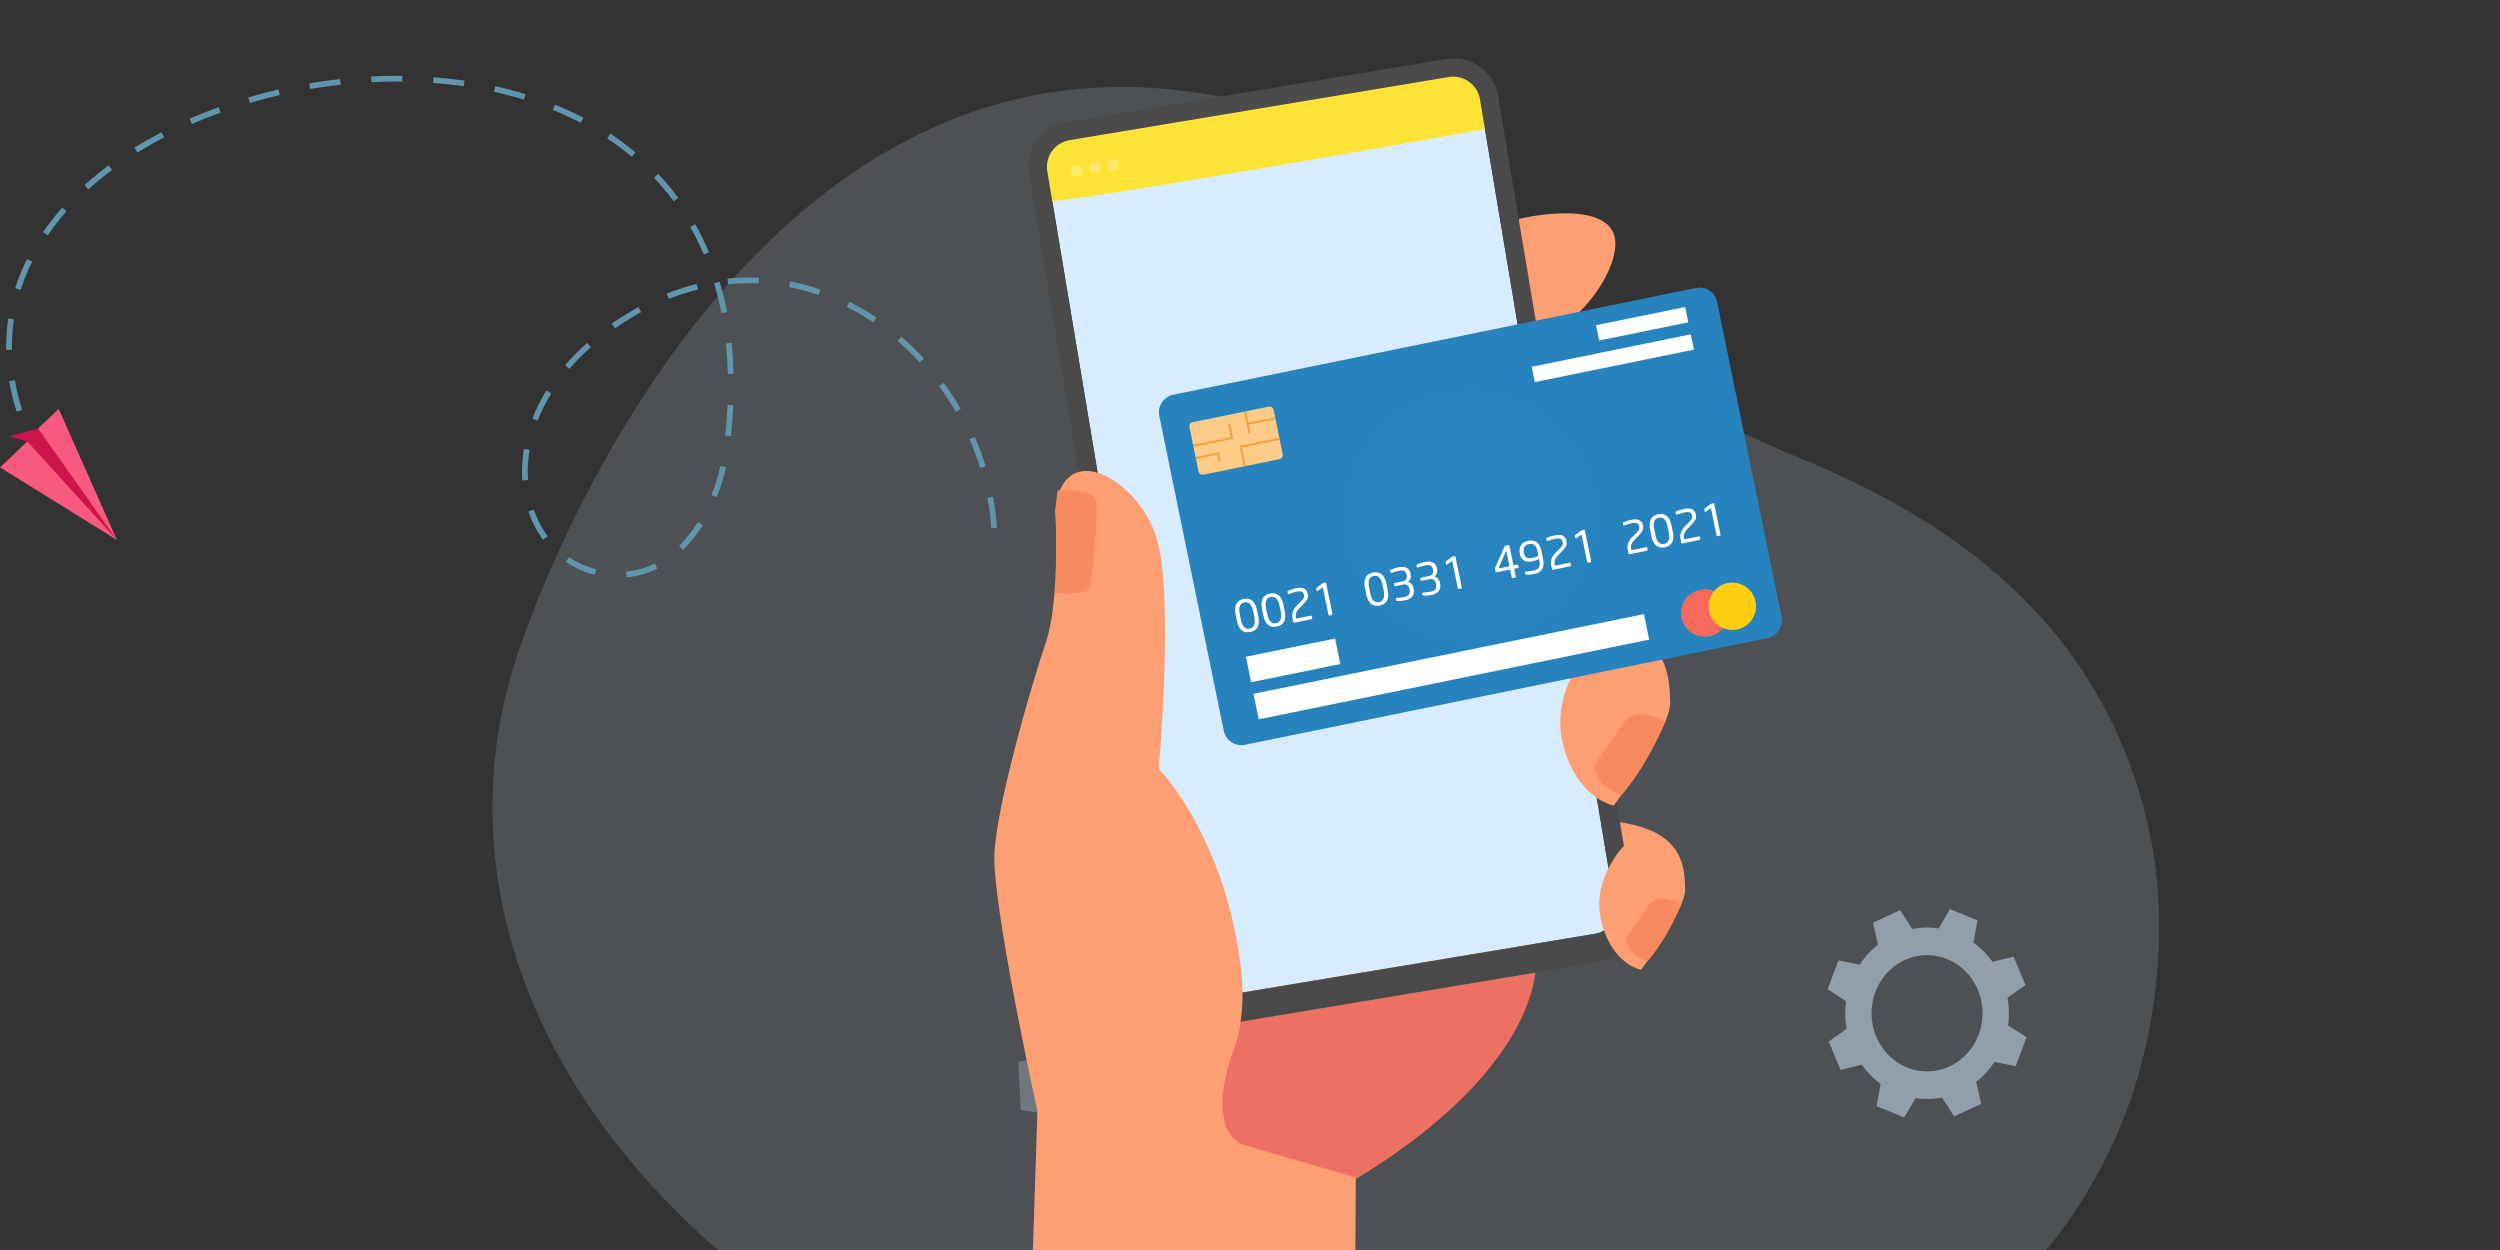
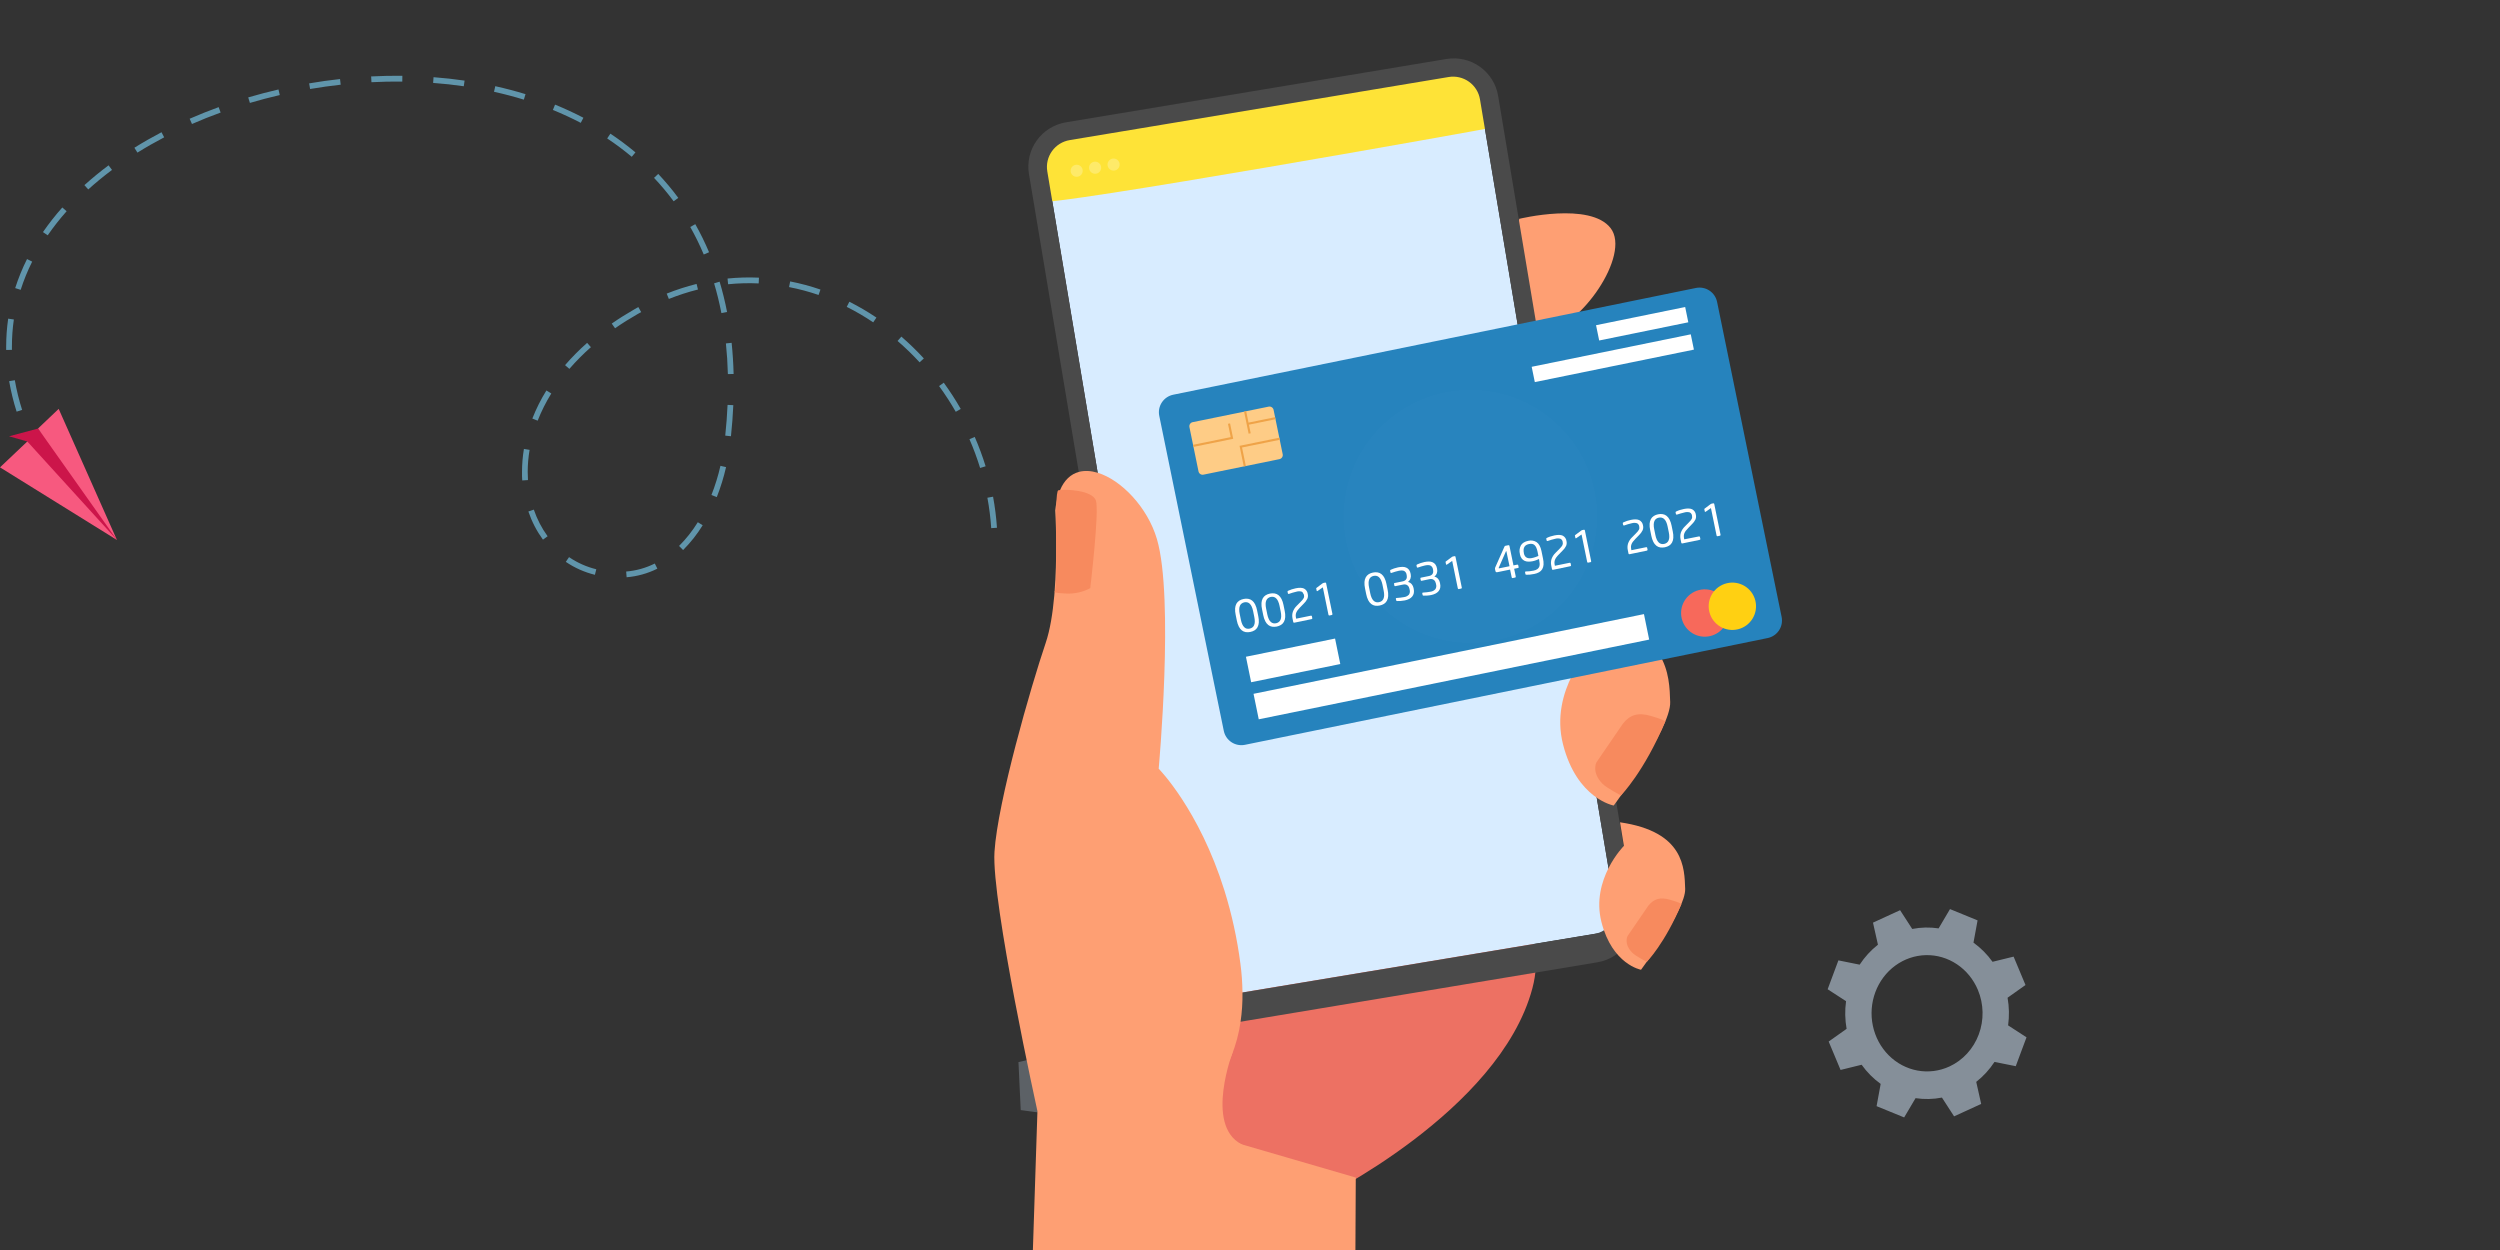
<svg xmlns="http://www.w3.org/2000/svg" width="264" height="132" viewBox="0 0 264 132" fill="none">
  <rect x="0" y="0" width="264" height="132" fill="#333333" stroke="none" />
  <g clip-path="url(#clip0_701_2)">
    <g opacity="0.4">
-       <path opacity="0.4" d="M223.474 119.969C220.091 127.603 215.397 133.652 209.788 138.399C203.309 143.879 195.602 147.621 187.267 150.054C160.154 157.973 126.403 152.045 106.667 147.128C102.664 146.13 99.239 145.175 96.562 144.384C92.04 143.057 87.764 141.006 83.899 138.313L83.839 138.271C57.386 119.755 46.155 93.288 54.95 68.219C55.087 67.828 81.017 -11.786 142.503 14.508C169.495 26.051 159.567 35.859 189.487 48.127C203.476 53.863 221.985 64.094 227.063 88.228C228.874 96.841 228.263 109.166 223.474 119.969Z" fill="#D8ECFF" />
-     </g>
+       </g>
    <g opacity="0.3">
      <path opacity="0.3" d="M153.207 69.093C154.544 69.995 156.019 70.674 157.575 71.101L158.138 74.995L160.83 75.099L163.523 75.203L164.387 71.365C165.971 71.059 167.495 70.497 168.897 69.701L172.054 72.053L174.032 70.226L176.011 68.401L173.902 65.077C174.806 63.743 175.486 62.27 175.914 60.717L179.815 60.155L179.919 57.468L180.025 54.78L176.179 53.918C175.871 52.338 175.308 50.819 174.51 49.42L176.871 46.269L175.04 44.294L173.21 42.32L169.882 44.422C168.546 43.52 167.07 42.842 165.514 42.414L164.952 38.52L162.259 38.416L159.567 38.311L158.702 42.15C157.118 42.456 155.595 43.018 154.192 43.814L151.035 41.457L149.056 43.284L147.08 45.112L149.184 48.436C148.28 49.77 147.6 51.243 147.172 52.796L143.271 53.357L143.167 56.045L143.062 58.733L146.908 59.595C147.214 61.176 147.777 62.697 148.574 64.097L146.213 67.248L148.044 69.222L149.874 71.197L153.207 69.093ZM154.678 49.35C156.146 47.995 157.983 47.104 159.958 46.791C161.933 46.478 163.956 46.757 165.772 47.592C167.588 48.427 169.116 49.78 170.161 51.482C171.207 53.183 171.723 55.155 171.646 57.15C171.568 59.144 170.9 61.071 169.726 62.686C168.551 64.301 166.923 65.532 165.048 66.224C163.172 66.916 161.134 67.037 159.189 66.573C157.245 66.108 155.482 65.079 154.123 63.614C153.221 62.641 152.52 61.5 152.06 60.257C151.599 59.013 151.389 57.692 151.44 56.367C151.492 55.042 151.804 53.741 152.36 52.537C152.915 51.333 153.703 50.25 154.678 49.35Z" fill="#D8ECFF" />
    </g>
    <g opacity="0.5">
      <path opacity="0.5" d="M131.82 101.624C130.493 100.885 129.054 100.367 127.559 100.09L126.718 96.478L124.18 96.598L121.642 96.716L121.138 100.391C119.674 100.806 118.289 101.456 117.036 102.317L113.88 100.358L112.17 102.233L110.459 104.108L112.708 107.061C111.966 108.387 111.446 109.825 111.169 111.318L107.551 112.158L107.67 114.691L107.789 117.224L111.471 117.728C111.886 119.186 112.537 120.567 113.398 121.816L111.436 124.966L113.315 126.673L115.191 128.384L118.149 126.139C119.477 126.878 120.918 127.397 122.413 127.674L123.255 131.285L125.792 131.167L128.33 131.048L128.835 127.373C130.298 126.958 131.684 126.308 132.937 125.447L136.092 127.406L137.803 125.531L139.513 123.656L137.264 120.704C138.005 119.377 138.524 117.939 138.801 116.446L142.419 115.606L142.301 113.073L142.182 110.54L138.5 110.036C138.085 108.576 137.433 107.193 136.571 105.942L138.534 102.792L136.655 101.085L134.776 99.378L131.82 101.624ZM132.033 120.287C130.764 121.679 129.11 122.663 127.28 123.117C125.45 123.57 123.527 123.471 121.753 122.833C119.98 122.195 118.435 121.047 117.316 119.533C116.196 118.019 115.551 116.207 115.463 114.328C115.375 112.448 115.847 110.584 116.821 108.972C117.794 107.361 119.224 106.073 120.93 105.272C122.636 104.472 124.542 104.194 126.406 104.475C128.27 104.756 130.009 105.582 131.403 106.849C133.271 108.548 134.387 110.918 134.505 113.438C134.624 115.958 133.734 118.421 132.033 120.287Z" fill="#D8ECFF" />
    </g>
    <path opacity="0.5" d="M210.411 101.566C209.85 100.782 209.17 100.098 208.399 99.543L208.832 97.193L207.376 96.595L205.92 96L204.718 98.038C203.792 97.898 202.851 97.919 201.931 98.098L200.649 96.116L199.218 96.773L197.788 97.431L198.311 99.761C197.562 100.348 196.91 101.06 196.381 101.868L194.136 101.416L193.568 102.94L193 104.465L194.943 105.725C194.81 106.695 194.83 107.681 195.001 108.645L193.108 109.987L193.736 111.486L194.363 112.986L196.588 112.437C197.149 113.221 197.828 113.904 198.599 114.46L198.168 116.81L199.623 117.405L201.079 118L202.282 115.965C203.207 116.104 204.149 116.084 205.069 115.905L206.351 117.886L207.781 117.232L209.212 116.574L208.689 114.245C209.438 113.657 210.09 112.945 210.619 112.138L212.864 112.589L213.431 111.065L214 109.541L212.056 108.281C212.189 107.31 212.17 106.324 211.999 105.36L213.892 104.018L213.264 102.519L212.637 101.02L210.411 101.566ZM205.853 112.625C204.791 113.113 203.615 113.26 202.474 113.048C201.332 112.835 200.276 112.273 199.44 111.432C198.603 110.591 198.023 109.509 197.774 108.323C197.524 107.137 197.616 105.9 198.037 104.769C198.459 103.637 199.191 102.662 200.142 101.967C201.093 101.271 202.219 100.887 203.378 100.862C204.537 100.837 205.677 101.173 206.654 101.827C207.632 102.481 208.402 103.423 208.867 104.536C209.491 106.027 209.524 107.717 208.959 109.234C208.394 110.751 207.277 111.971 205.853 112.625Z" fill="#D8ECFF" />
    <path d="M160.427 23.11C160.427 23.11 167.916 21.281 170.083 24.092C172.25 26.902 166.911 34.653 162.86 35.255C158.808 35.857 160.427 23.11 160.427 23.11Z" fill="#FE9F73" />
    <path d="M139.271 126.658C139.271 126.658 158.329 117.422 161.817 104.377C165.305 91.332 142.885 89.664 143.196 89.665C143.506 89.666 120.418 95.772 118.837 99.492C117.256 103.212 110.328 118.732 113.132 118.746C115.937 118.76 139.271 126.658 139.271 126.658Z" fill="#ED7163" />
    <path d="M156.121 9.505C156.116 9.477 156.11 9.449 156.102 9.422C155.998 8.968 155.731 8.568 155.352 8.298C154.973 8.028 154.507 7.906 154.044 7.955L153.959 7.965H153.931L112.009 14.953H111.981L111.898 14.972C111.444 15.076 111.043 15.342 110.772 15.72C110.501 16.099 110.379 16.563 110.428 17.026C110.428 17.055 110.434 17.082 110.438 17.111C110.438 17.12 110.438 17.13 110.438 17.139L124.982 104.157C125.018 104.372 125.096 104.578 125.212 104.763C125.327 104.948 125.478 105.109 125.656 105.235C125.834 105.362 126.035 105.453 126.248 105.502C126.461 105.551 126.681 105.558 126.897 105.522L169.304 98.46C169.738 98.387 170.125 98.146 170.381 97.79C170.637 97.433 170.741 96.99 170.671 96.556L156.127 9.535C156.126 9.526 156.122 9.517 156.121 9.505Z" fill="#D8ECFF" />
    <path d="M109.621 16.727L112.658 13.812L153.533 7.111L157.642 9.661C157.642 9.661 157.904 13.358 157.689 13.452C157.473 13.545 110.145 21.991 110.025 21.262C109.905 20.534 109.621 16.727 109.621 16.727Z" fill="#FEE337" />
    <g opacity="0.5">
      <path opacity="0.5" d="M114.325 17.93C114.345 18.055 114.329 18.182 114.276 18.297C114.224 18.412 114.139 18.508 114.032 18.575C113.925 18.642 113.8 18.675 113.674 18.671C113.548 18.667 113.426 18.625 113.323 18.552C113.221 18.479 113.142 18.377 113.097 18.259C113.053 18.141 113.044 18.013 113.073 17.89C113.101 17.767 113.165 17.656 113.257 17.569C113.349 17.483 113.465 17.426 113.589 17.405C113.672 17.391 113.757 17.394 113.839 17.413C113.921 17.431 113.998 17.466 114.066 17.515C114.135 17.564 114.193 17.626 114.237 17.697C114.281 17.768 114.311 17.848 114.325 17.93Z" fill="white" />
      <path opacity="0.5" d="M116.276 17.605C116.297 17.727 116.281 17.851 116.233 17.964C116.184 18.077 116.103 18.173 116.001 18.241C115.925 18.292 115.839 18.325 115.749 18.34C115.582 18.367 115.41 18.327 115.273 18.229C115.135 18.131 115.041 17.982 115.013 17.816C114.985 17.649 115.025 17.477 115.123 17.339C115.222 17.202 115.371 17.108 115.539 17.081C115.706 17.053 115.878 17.092 116.016 17.191C116.154 17.289 116.247 17.438 116.275 17.605H116.276Z" fill="white" />
      <path opacity="0.5" d="M118.227 17.28C118.247 17.401 118.231 17.524 118.182 17.635C118.134 17.747 118.054 17.842 117.952 17.91C117.876 17.96 117.79 17.994 117.7 18.008C117.533 18.036 117.362 17.996 117.224 17.898C117.086 17.8 116.993 17.651 116.964 17.484C116.936 17.317 116.976 17.146 117.074 17.008C117.173 16.87 117.322 16.777 117.49 16.749C117.657 16.721 117.829 16.761 117.967 16.859C118.105 16.958 118.198 17.107 118.226 17.274L118.227 17.28Z" fill="white" />
    </g>
    <path d="M170.521 95.653C170.633 96.326 170.473 97.016 170.075 97.572C169.678 98.127 169.076 98.502 168.401 98.615L127.797 105.375C127.463 105.431 127.121 105.42 126.791 105.344C126.461 105.268 126.149 105.128 125.873 104.931C125.597 104.735 125.363 104.486 125.184 104.199C125.005 103.913 124.884 103.593 124.828 103.26L110.594 18.098C110.469 17.347 110.648 16.578 111.091 15.959C111.535 15.339 112.206 14.921 112.958 14.796L152.975 8.133C153.347 8.071 153.729 8.082 154.097 8.167C154.465 8.252 154.813 8.409 155.12 8.628C155.428 8.847 155.689 9.124 155.889 9.444C156.089 9.764 156.224 10.12 156.286 10.492L170.521 95.653ZM152.744 6.229L112.559 12.919C111.944 13.021 111.356 13.243 110.827 13.573C110.298 13.902 109.839 14.333 109.477 14.839C109.115 15.345 108.856 15.918 108.715 16.524C108.575 17.131 108.555 17.759 108.658 18.372L123.039 104.416C123.141 105.03 123.364 105.618 123.694 106.145C124.024 106.673 124.455 107.131 124.962 107.493C125.47 107.854 126.043 108.113 126.651 108.253C127.258 108.393 127.887 108.413 128.502 108.31L168.685 101.618C169.301 101.516 169.891 101.294 170.42 100.965C170.95 100.635 171.409 100.204 171.772 99.697C172.135 99.19 172.394 98.617 172.534 98.01C172.675 97.403 172.694 96.774 172.59 96.159L158.202 10.122C157.995 8.884 157.304 7.778 156.28 7.048C155.257 6.318 153.985 6.024 152.744 6.229Z" fill="#4A4A4A" />
    <path d="M143.169 124.345V124.496L143.114 135.542L143.019 154.313C137.015 152.816 131.877 151.382 127.861 150.197C121.078 148.206 114.664 145.13 108.868 141.09L108.777 141.027L109.553 117.343C109.553 117.343 104.679 95.234 105.017 89.949C105.355 84.664 108.844 72.551 110.424 67.894C110.889 66.524 111.167 64.75 111.329 62.929C111.34 62.793 111.351 62.657 111.361 62.519C111.5 60.771 111.536 59.003 111.529 57.528C111.529 57.481 111.529 57.436 111.529 57.388C111.529 57.262 111.529 57.136 111.529 57.01C111.529 56.977 111.529 56.945 111.529 56.912C111.508 55.131 111.432 53.909 111.432 53.909C111.462 53.606 111.505 53.323 111.558 53.056C111.608 52.793 111.672 52.534 111.75 52.279C111.804 52.104 111.867 51.932 111.938 51.763C112.394 50.675 113.093 50.065 113.919 49.838C114.529 49.669 115.211 49.712 115.914 49.923C118.405 50.678 121.183 53.576 122.169 56.917C124.007 63.147 122.358 81.177 122.358 81.177C122.358 81.177 126.62 85.473 129.3 94.038C130.082 96.555 130.646 99.135 130.985 101.748C131.122 102.768 131.195 103.795 131.206 104.824C131.219 105.855 131.152 106.885 131.004 107.904C130.83 109.127 130.51 110.324 130.052 111.471C127.816 117.014 123.11 118.504 123.11 118.504L123.421 118.596L131.091 120.834L142.774 124.235L143.176 124.352L143.169 124.345Z" fill="#FE9F73" />
    <path d="M167.565 65.135L168.087 68.321C168.087 68.321 163.585 72.856 165.058 78.613C166.531 84.37 170.407 85.064 170.407 85.064C170.407 85.064 176.465 76.957 176.372 74.142C176.278 71.328 176.25 66.388 167.565 65.135Z" fill="#FE9F73" />
    <path d="M171.175 83.998C171.175 83.998 173.605 81.538 175.863 76.17C175.484 75.939 174.79 75.738 174.348 75.606C172.978 75.2 172.107 75.48 171.365 76.441L168.576 80.517C168.576 80.517 168.039 81.557 169.217 82.759C169.665 83.221 171.175 83.998 171.175 83.998Z" fill="#F78A5E" />
    <path d="M171.076 86.836L171.484 89.325C171.484 89.325 167.966 92.868 169.113 97.368C170.261 101.868 173.293 102.407 173.293 102.407C173.293 102.407 178.029 96.071 177.954 93.872C177.88 91.672 177.866 87.816 171.076 86.836Z" fill="#FE9F73" />
    <path d="M173.902 101.575C173.902 101.575 175.801 99.654 177.562 95.46C177.269 95.279 176.724 95.121 176.375 95.018C175.304 94.701 174.622 94.921 174.043 95.671L171.863 98.856C171.863 98.856 171.444 99.668 172.368 100.608C172.717 100.966 173.902 101.575 173.902 101.575Z" fill="#F78A5E" />
    <path d="M130.226 110.944C130.226 110.944 127.188 118.783 131.077 120.816C134.966 122.849 121.712 123.934 121.713 123.551C121.715 123.168 112.556 111.814 114.863 111.251C117.17 110.687 124.384 108.039 126.007 109.773C127.63 111.506 130.226 110.944 130.226 110.944Z" fill="#FE9F73" />
    <path d="M164.498 46.274L165.018 49.46C165.018 49.46 160.516 53.995 161.989 59.753C163.462 65.51 167.338 66.204 167.338 66.204C167.338 66.204 173.396 58.096 173.304 55.282C173.211 52.467 173.182 47.528 164.498 46.274Z" fill="#FE9F73" />
    <path d="M168.107 65.137C168.107 65.137 170.538 62.678 172.795 57.311C172.416 57.078 171.722 56.878 171.28 56.746C169.91 56.34 169.038 56.62 168.297 57.581L165.502 61.66C165.502 61.66 164.967 62.701 166.145 63.903C166.597 64.361 168.107 65.137 168.107 65.137Z" fill="#F78A5E" />
    <path d="M115.726 52.852C115.347 51.772 112.578 51.627 111.765 51.772C111.24 51.865 111.789 62.042 111.363 62.505C111.363 62.505 111.286 62.631 112.625 62.681C113.496 62.716 114.362 62.518 115.131 62.109C115.131 62.109 116.108 53.933 115.726 52.852Z" fill="#F78A5E" />
    <path d="M167.416 66.421L167.289 66.391C165.539 65.977 164.151 64.422 164.092 64.356C163.959 64.2 160.887 60.541 161.5 56.283C162.11 52.045 165.665 48.599 165.822 48.45L166.088 48.726C166.051 48.761 162.471 52.233 161.88 56.337C161.292 60.422 164.351 64.069 164.383 64.105C164.393 64.117 165.68 65.557 167.253 65.986L170.712 61.113C174.331 55.899 172.662 51.819 172.645 51.778L172.998 51.627C173.017 51.671 173.459 52.722 173.436 54.45C173.416 56.036 172.982 58.518 171.027 61.334L167.416 66.421Z" fill="black" />
    <path d="M186.665 67.378L131.466 78.652C130.974 78.752 130.463 78.653 130.044 78.377C129.626 78.102 129.334 77.671 129.233 77.181L122.418 43.911C122.317 43.42 122.416 42.91 122.693 42.492C122.969 42.074 123.4 41.783 123.892 41.682L179.091 30.409C179.583 30.308 180.094 30.407 180.513 30.683C180.931 30.959 181.223 31.39 181.324 31.88L188.14 65.15C188.24 65.64 188.141 66.151 187.864 66.569C187.588 66.986 187.157 67.278 186.665 67.378Z" fill="#2683BD" />
    <g opacity="0.1">
      <path opacity="0.1" d="M164.742 63.979C169.971 58.76 169.971 50.299 164.742 45.08C159.514 39.861 151.037 39.861 145.808 45.08C140.58 50.299 140.58 58.76 145.808 63.979C151.037 69.198 159.514 69.198 164.742 63.979Z" fill="white" />
    </g>
    <path d="M132.93 65.742C132.92 65.913 132.874 66.08 132.795 66.232C132.723 66.365 132.619 66.477 132.492 66.558C132.352 66.644 132.198 66.704 132.037 66.734C131.877 66.769 131.712 66.775 131.549 66.751C131.4 66.726 131.259 66.664 131.14 66.571C131.007 66.462 130.899 66.326 130.823 66.173C130.723 65.971 130.652 65.756 130.61 65.535L130.484 64.913C130.435 64.694 130.416 64.468 130.428 64.244C130.438 64.073 130.484 63.906 130.563 63.754C130.636 63.621 130.741 63.509 130.869 63.428C131.009 63.341 131.164 63.281 131.326 63.25C131.485 63.215 131.65 63.21 131.812 63.235C131.96 63.26 132.101 63.322 132.219 63.415C132.352 63.524 132.459 63.66 132.536 63.813C132.636 64.015 132.707 64.229 132.748 64.451L132.874 65.073C132.923 65.292 132.942 65.517 132.93 65.742ZM132.329 64.536C132.297 64.37 132.246 64.207 132.176 64.052C132.126 63.938 132.055 63.835 131.966 63.748C131.893 63.677 131.803 63.628 131.704 63.605C131.604 63.583 131.5 63.583 131.4 63.605C131.299 63.627 131.203 63.67 131.12 63.731C131.039 63.792 130.976 63.873 130.937 63.965C130.889 64.081 130.864 64.204 130.862 64.328C130.859 64.498 130.876 64.667 130.913 64.832L131.039 65.453C131.07 65.62 131.121 65.783 131.191 65.938C131.241 66.052 131.313 66.155 131.403 66.242C131.475 66.313 131.565 66.363 131.664 66.386C131.765 66.405 131.868 66.404 131.968 66.382C132.069 66.361 132.163 66.319 132.247 66.26C132.329 66.2 132.392 66.12 132.431 66.026C132.478 65.911 132.504 65.788 132.506 65.664C132.508 65.494 132.491 65.325 132.455 65.16L132.329 64.536Z" fill="white" />
    <path d="M135.719 65.172C135.71 65.344 135.664 65.511 135.584 65.662C135.512 65.795 135.408 65.906 135.281 65.987C134.999 66.159 134.665 66.227 134.338 66.18C134.189 66.156 134.048 66.094 133.929 66C133.796 65.892 133.688 65.756 133.613 65.602C133.512 65.4 133.441 65.186 133.399 64.965L133.273 64.344C133.221 64.125 133.201 63.9 133.213 63.676C133.222 63.505 133.267 63.338 133.346 63.186C133.419 63.053 133.524 62.941 133.652 62.859C133.792 62.773 133.947 62.713 134.109 62.682C134.27 62.647 134.437 62.642 134.601 62.668C134.75 62.693 134.89 62.755 135.008 62.848C135.141 62.957 135.249 63.093 135.325 63.246C135.425 63.448 135.497 63.662 135.537 63.884L135.664 64.505C135.713 64.724 135.732 64.948 135.719 65.172ZM135.117 63.967C135.085 63.8 135.034 63.638 134.964 63.483C134.915 63.369 134.843 63.265 134.754 63.178C134.681 63.108 134.591 63.059 134.492 63.035C134.392 63.013 134.288 63.013 134.188 63.035C134.087 63.055 133.992 63.098 133.909 63.16C133.828 63.221 133.764 63.302 133.725 63.395C133.677 63.51 133.652 63.633 133.65 63.758C133.647 63.927 133.664 64.096 133.701 64.262L133.827 64.883C133.859 65.049 133.91 65.212 133.98 65.366C134.03 65.481 134.101 65.584 134.191 65.671C134.263 65.741 134.354 65.791 134.452 65.815C134.552 65.836 134.656 65.836 134.756 65.815C134.857 65.794 134.953 65.751 135.035 65.689C135.116 65.629 135.18 65.548 135.219 65.455C135.267 65.339 135.292 65.216 135.294 65.092C135.297 64.922 135.28 64.753 135.243 64.588L135.117 63.967Z" fill="white" />
-     <path d="M138.099 62.725C138.139 62.893 138.125 63.069 138.058 63.229C137.964 63.421 137.836 63.594 137.679 63.74L137.3 64.129C137.203 64.225 137.113 64.328 137.032 64.437C136.97 64.519 136.919 64.608 136.881 64.704C136.851 64.785 136.833 64.87 136.828 64.956C136.825 65.05 136.834 65.144 136.855 65.235L136.874 65.332L138.429 65.015C138.452 65.01 138.476 65.012 138.497 65.022C138.507 65.027 138.516 65.034 138.523 65.043C138.53 65.052 138.534 65.063 138.536 65.074L138.578 65.277C138.58 65.288 138.58 65.3 138.578 65.311C138.575 65.323 138.57 65.333 138.562 65.343C138.548 65.361 138.527 65.374 138.503 65.379L136.676 65.757C136.652 65.762 136.627 65.757 136.606 65.744C136.596 65.738 136.587 65.73 136.58 65.72C136.573 65.711 136.569 65.699 136.567 65.688L136.49 65.31C136.44 65.081 136.451 64.843 136.52 64.619C136.608 64.367 136.755 64.14 136.949 63.957L137.353 63.548C137.435 63.464 137.502 63.392 137.554 63.331C137.6 63.277 137.639 63.218 137.67 63.156C137.695 63.104 137.71 63.049 137.713 62.992C137.716 62.93 137.711 62.868 137.698 62.808C137.69 62.738 137.664 62.672 137.623 62.614C137.582 62.557 137.528 62.511 137.464 62.48C137.283 62.426 137.09 62.426 136.909 62.48C136.789 62.505 136.657 62.539 136.512 62.584C136.366 62.628 136.233 62.672 136.106 62.717H136.089C136.039 62.727 136.009 62.705 135.998 62.649L135.964 62.485C135.961 62.475 135.961 62.464 135.963 62.453C135.966 62.443 135.971 62.433 135.978 62.425C135.994 62.407 136.013 62.393 136.034 62.383C136.157 62.324 136.283 62.274 136.413 62.233C136.552 62.189 136.692 62.152 136.835 62.123C137.209 62.046 137.499 62.056 137.705 62.151C137.813 62.208 137.905 62.289 137.974 62.389C138.042 62.489 138.085 62.604 138.099 62.725Z" fill="white" />
+     <path d="M138.099 62.725C138.139 62.893 138.125 63.069 138.058 63.229C137.964 63.421 137.836 63.594 137.679 63.74L137.3 64.129C137.203 64.225 137.113 64.328 137.032 64.437C136.97 64.519 136.919 64.608 136.881 64.704C136.851 64.785 136.833 64.87 136.828 64.956C136.825 65.05 136.834 65.144 136.855 65.235L136.874 65.332L138.429 65.015C138.452 65.01 138.476 65.012 138.497 65.022C138.507 65.027 138.516 65.034 138.523 65.043C138.53 65.052 138.534 65.063 138.536 65.074L138.578 65.277C138.58 65.288 138.58 65.3 138.578 65.311C138.575 65.323 138.57 65.333 138.562 65.343C138.548 65.361 138.527 65.374 138.503 65.379L136.676 65.757C136.652 65.762 136.627 65.757 136.606 65.744C136.596 65.738 136.587 65.73 136.58 65.72C136.573 65.711 136.569 65.699 136.567 65.688L136.49 65.31C136.44 65.081 136.451 64.843 136.52 64.619C136.608 64.367 136.755 64.14 136.949 63.957L137.353 63.548C137.435 63.464 137.502 63.392 137.554 63.331C137.6 63.277 137.639 63.218 137.67 63.156C137.695 63.104 137.71 63.049 137.713 62.992C137.716 62.93 137.711 62.868 137.698 62.808C137.582 62.557 137.528 62.511 137.464 62.48C137.283 62.426 137.09 62.426 136.909 62.48C136.789 62.505 136.657 62.539 136.512 62.584C136.366 62.628 136.233 62.672 136.106 62.717H136.089C136.039 62.727 136.009 62.705 135.998 62.649L135.964 62.485C135.961 62.475 135.961 62.464 135.963 62.453C135.966 62.443 135.971 62.433 135.978 62.425C135.994 62.407 136.013 62.393 136.034 62.383C136.157 62.324 136.283 62.274 136.413 62.233C136.552 62.189 136.692 62.152 136.835 62.123C137.209 62.046 137.499 62.056 137.705 62.151C137.813 62.208 137.905 62.289 137.974 62.389C138.042 62.489 138.085 62.604 138.099 62.725Z" fill="white" />
    <path d="M140.694 64.904C140.689 64.914 140.681 64.923 140.671 64.93C140.662 64.937 140.651 64.942 140.64 64.944L140.387 64.996C140.376 64.999 140.364 64.999 140.353 64.996C140.341 64.993 140.331 64.988 140.322 64.981C140.302 64.966 140.289 64.945 140.285 64.92L139.692 62.023L139.149 62.401C139.133 62.414 139.113 62.423 139.092 62.427C139.065 62.427 139.048 62.419 139.041 62.386L138.993 62.15C138.988 62.138 138.988 62.125 138.993 62.114C139.002 62.102 139.012 62.091 139.023 62.081L139.654 61.607C139.68 61.585 139.712 61.569 139.745 61.561L139.934 61.522C139.946 61.519 139.958 61.519 139.969 61.521C139.981 61.523 139.991 61.528 140.001 61.534C140.011 61.541 140.019 61.549 140.026 61.559C140.032 61.569 140.037 61.579 140.039 61.591L140.703 64.831C140.709 64.856 140.706 64.882 140.694 64.904Z" fill="white" />
    <path d="M146.591 62.951C146.582 63.123 146.535 63.29 146.456 63.441C146.384 63.574 146.28 63.687 146.153 63.768C145.87 63.937 145.537 64.005 145.21 63.961C145.061 63.936 144.92 63.874 144.801 63.78C144.668 63.672 144.56 63.536 144.483 63.382C144.384 63.18 144.313 62.966 144.271 62.745L144.145 62.124C144.096 61.904 144.077 61.678 144.089 61.453C144.099 61.282 144.145 61.115 144.224 60.964C144.297 60.831 144.402 60.719 144.53 60.637C144.67 60.551 144.824 60.491 144.986 60.461C145.145 60.425 145.311 60.419 145.473 60.444C145.622 60.47 145.762 60.532 145.88 60.626C146.013 60.734 146.121 60.87 146.197 61.024C146.297 61.225 146.369 61.44 146.409 61.661L146.535 62.282C146.585 62.502 146.603 62.727 146.591 62.951ZM145.989 61.747C145.957 61.58 145.906 61.417 145.836 61.262C145.786 61.148 145.714 61.045 145.625 60.957C145.553 60.887 145.462 60.838 145.364 60.815C145.264 60.792 145.16 60.792 145.06 60.815C144.959 60.834 144.864 60.874 144.78 60.933C144.699 60.994 144.636 61.075 144.596 61.167C144.549 61.283 144.524 61.406 144.522 61.53C144.519 61.7 144.536 61.869 144.573 62.034L144.699 62.655C144.73 62.822 144.781 62.985 144.85 63.14C144.901 63.254 144.973 63.357 145.061 63.445C145.134 63.515 145.225 63.564 145.324 63.588C145.424 63.61 145.528 63.61 145.628 63.588C145.728 63.569 145.823 63.528 145.907 63.469C145.988 63.409 146.052 63.328 146.091 63.235C146.138 63.12 146.164 62.997 146.166 62.872C146.168 62.703 146.151 62.533 146.114 62.368L145.989 61.747Z" fill="white" />
    <path d="M149.297 62.645C149.269 62.776 149.209 62.898 149.123 63.001C149.033 63.106 148.922 63.192 148.797 63.252C148.654 63.323 148.502 63.375 148.345 63.405C148.206 63.434 148.065 63.453 147.922 63.462C147.787 63.47 147.662 63.473 147.544 63.47C147.52 63.47 147.496 63.464 147.474 63.453C147.465 63.447 147.456 63.44 147.45 63.431C147.444 63.421 147.439 63.411 147.438 63.4L147.405 63.241C147.401 63.231 147.4 63.22 147.402 63.209C147.403 63.198 147.407 63.188 147.413 63.178C147.419 63.169 147.428 63.162 147.437 63.156C147.446 63.151 147.457 63.147 147.468 63.147H147.481C147.624 63.137 147.764 63.124 147.901 63.109C148.039 63.094 148.161 63.075 148.27 63.053C148.468 63.03 148.651 62.937 148.787 62.79C148.835 62.714 148.867 62.629 148.879 62.54C148.891 62.451 148.885 62.36 148.859 62.274L148.839 62.177C148.825 62.112 148.803 62.05 148.774 61.991C148.744 61.929 148.701 61.874 148.648 61.829C148.592 61.781 148.526 61.746 148.455 61.727C148.366 61.706 148.273 61.706 148.184 61.727L147.348 61.896C147.337 61.9 147.325 61.901 147.313 61.9C147.301 61.899 147.29 61.895 147.28 61.889C147.27 61.882 147.261 61.874 147.255 61.864C147.249 61.853 147.245 61.842 147.243 61.83L147.211 61.669C147.206 61.657 147.205 61.645 147.207 61.633C147.208 61.621 147.212 61.609 147.219 61.599C147.226 61.589 147.235 61.581 147.245 61.575C147.256 61.569 147.268 61.565 147.28 61.564L148.119 61.393C148.213 61.377 148.302 61.341 148.381 61.287C148.44 61.245 148.487 61.188 148.518 61.122C148.545 61.062 148.561 60.996 148.562 60.929C148.565 60.865 148.56 60.8 148.547 60.737L148.533 60.672C148.524 60.594 148.496 60.519 148.452 60.453C148.408 60.388 148.35 60.333 148.281 60.294C148.155 60.229 147.96 60.224 147.699 60.277C147.574 60.302 147.45 60.335 147.328 60.374L146.938 60.5H146.924C146.914 60.503 146.903 60.504 146.892 60.503C146.881 60.502 146.871 60.498 146.862 60.492C146.853 60.485 146.845 60.477 146.84 60.468C146.834 60.458 146.831 60.448 146.831 60.437L146.797 60.273C146.795 60.263 146.795 60.252 146.797 60.241C146.799 60.231 146.804 60.221 146.811 60.213C146.825 60.193 146.844 60.178 146.866 60.167C146.972 60.119 147.088 60.073 147.214 60.027C147.349 59.98 147.486 59.943 147.626 59.915C147.784 59.882 147.944 59.864 148.105 59.862C148.24 59.86 148.374 59.886 148.498 59.938C148.613 59.988 148.713 60.067 148.788 60.167C148.875 60.29 148.934 60.43 148.959 60.578L148.971 60.642C149.004 60.79 148.996 60.944 148.947 61.088C148.897 61.233 148.804 61.359 148.681 61.45C148.765 61.469 148.845 61.504 148.917 61.55C148.981 61.592 149.039 61.643 149.087 61.702C149.134 61.757 149.172 61.819 149.202 61.884C149.231 61.948 149.252 62.014 149.267 62.082L149.287 62.179C149.324 62.332 149.328 62.491 149.297 62.645Z" fill="white" />
    <path d="M152.087 62.076C152.059 62.207 151.998 62.329 151.912 62.431C151.821 62.536 151.711 62.622 151.586 62.683C151.443 62.754 151.291 62.805 151.134 62.836C150.995 62.865 150.854 62.884 150.712 62.892C150.578 62.901 150.459 62.904 150.333 62.901C150.309 62.901 150.286 62.895 150.265 62.883C150.255 62.878 150.246 62.871 150.239 62.861C150.233 62.852 150.229 62.842 150.227 62.831L150.194 62.672C150.191 62.661 150.19 62.65 150.191 62.639C150.192 62.629 150.196 62.618 150.203 62.609C150.209 62.6 150.217 62.592 150.226 62.587C150.236 62.581 150.246 62.578 150.257 62.577H150.271C150.413 62.567 150.553 62.555 150.69 62.539C150.828 62.524 150.951 62.505 151.059 62.483C151.258 62.461 151.441 62.367 151.576 62.219C151.625 62.144 151.656 62.059 151.669 61.97C151.681 61.881 151.674 61.79 151.648 61.704L151.628 61.607C151.614 61.543 151.592 61.481 151.564 61.422C151.533 61.36 151.49 61.305 151.437 61.26C151.382 61.211 151.316 61.176 151.244 61.157C151.155 61.136 151.062 61.136 150.973 61.157L150.134 61.33C150.122 61.334 150.11 61.336 150.099 61.334C150.087 61.333 150.075 61.329 150.065 61.323C150.055 61.317 150.047 61.308 150.04 61.298C150.034 61.288 150.03 61.276 150.029 61.264L149.996 61.103C149.992 61.092 149.991 61.079 149.992 61.067C149.993 61.055 149.998 61.043 150.004 61.033C150.011 61.023 150.02 61.014 150.031 61.008C150.041 61.002 150.053 60.998 150.065 60.998L150.905 60.826C150.999 60.811 151.089 60.775 151.167 60.72C151.226 60.678 151.273 60.622 151.304 60.556C151.331 60.496 151.346 60.43 151.348 60.364C151.35 60.299 151.345 60.234 151.333 60.171L151.32 60.107C151.31 60.029 151.281 59.954 151.238 59.889C151.194 59.823 151.136 59.768 151.068 59.729C150.941 59.665 150.746 59.658 150.484 59.712C150.359 59.737 150.235 59.77 150.113 59.809L149.725 59.935H149.711C149.7 59.939 149.689 59.941 149.679 59.939C149.668 59.938 149.657 59.934 149.648 59.928C149.639 59.922 149.631 59.914 149.626 59.905C149.62 59.895 149.617 59.885 149.616 59.874L149.582 59.71C149.58 59.7 149.58 59.689 149.582 59.678C149.585 59.668 149.589 59.658 149.596 59.65C149.611 59.63 149.63 59.615 149.651 59.604C149.757 59.556 149.874 59.51 150 59.464C150.135 59.417 150.272 59.379 150.413 59.351C150.57 59.318 150.73 59.3 150.891 59.299C151.026 59.297 151.159 59.322 151.283 59.375C151.398 59.425 151.498 59.504 151.574 59.603C151.661 59.726 151.719 59.867 151.744 60.015L151.757 60.079C151.79 60.227 151.782 60.382 151.733 60.525C151.683 60.67 151.59 60.796 151.466 60.887C151.551 60.906 151.631 60.94 151.704 60.986C151.768 61.028 151.825 61.08 151.874 61.139C151.92 61.194 151.958 61.256 151.988 61.321C152.016 61.385 152.038 61.451 152.052 61.519L152.072 61.616C152.11 61.767 152.115 61.923 152.087 62.076Z" fill="white" />
    <path d="M154.354 62.114C154.349 62.124 154.341 62.133 154.332 62.14C154.322 62.147 154.311 62.152 154.3 62.154L154.047 62.206C154.036 62.208 154.024 62.208 154.013 62.206C154.001 62.203 153.991 62.198 153.982 62.191C153.962 62.176 153.949 62.154 153.945 62.13L153.352 59.233L152.809 59.61C152.792 59.622 152.773 59.631 152.752 59.636C152.725 59.636 152.707 59.628 152.701 59.594L152.653 59.36C152.65 59.354 152.649 59.347 152.649 59.341C152.649 59.334 152.65 59.328 152.653 59.322C152.661 59.31 152.672 59.3 152.683 59.29L153.314 58.817C153.341 58.794 153.372 58.778 153.406 58.769L153.594 58.73C153.618 58.725 153.642 58.729 153.662 58.742C153.672 58.749 153.681 58.758 153.687 58.767C153.694 58.778 153.698 58.789 153.7 58.8L154.364 62.039C154.368 62.052 154.369 62.065 154.367 62.078C154.365 62.09 154.361 62.103 154.354 62.114Z" fill="white" />
    <path d="M160.296 59.98L159.895 60.061L160.063 60.882C160.068 60.904 160.065 60.928 160.055 60.95C160.05 60.96 160.043 60.969 160.033 60.976C160.024 60.983 160.013 60.987 160.002 60.989L159.732 61.044C159.721 61.047 159.71 61.047 159.699 61.044C159.688 61.041 159.677 61.036 159.669 61.029C159.651 61.013 159.639 60.992 159.635 60.968L159.464 60.148L158.137 60.419C158.086 60.436 158.03 60.432 157.981 60.41C157.961 60.394 157.945 60.374 157.933 60.351C157.921 60.329 157.913 60.304 157.911 60.278L157.875 60.103C157.862 60.042 157.869 59.978 157.896 59.922L158.865 57.735C158.874 57.713 158.886 57.693 158.9 57.674C158.922 57.651 158.952 57.637 158.984 57.634L159.259 57.577C159.339 57.561 159.385 57.586 159.4 57.654L159.822 59.706L160.222 59.624C160.245 59.619 160.269 59.623 160.29 59.634C160.309 59.647 160.322 59.667 160.328 59.69L160.366 59.876C160.369 59.888 160.371 59.9 160.369 59.912C160.368 59.924 160.363 59.935 160.356 59.945C160.35 59.955 160.341 59.963 160.33 59.969C160.32 59.975 160.308 59.979 160.296 59.98ZM159.077 58.225C159.077 58.206 159.064 58.198 159.053 58.201C159.04 58.201 159.03 58.215 159.021 58.236L158.264 59.957C158.26 59.97 158.26 59.984 158.264 59.997C158.264 60.015 158.283 60.022 158.307 60.017L159.405 59.793L159.077 58.225Z" fill="white" />
    <path d="M162.998 59.637C162.988 59.803 162.94 59.964 162.858 60.108C162.778 60.241 162.664 60.351 162.529 60.428C162.371 60.515 162.201 60.576 162.024 60.609C161.869 60.643 161.713 60.667 161.556 60.681C161.442 60.691 161.329 60.695 161.215 60.693C161.186 60.693 161.158 60.689 161.13 60.68C161.119 60.676 161.108 60.669 161.1 60.66C161.093 60.651 161.088 60.639 161.086 60.627L161.048 60.444C161.045 60.433 161.044 60.421 161.046 60.41C161.048 60.398 161.052 60.387 161.058 60.378C161.072 60.36 161.092 60.349 161.114 60.345H161.143C161.27 60.345 161.396 60.339 161.522 60.325C161.648 60.31 161.796 60.288 161.943 60.258C162.089 60.235 162.229 60.179 162.351 60.095C162.439 60.032 162.508 59.945 162.548 59.843C162.587 59.734 162.601 59.617 162.588 59.501C162.576 59.361 162.556 59.221 162.528 59.084L162.516 59.033C162.423 59.075 162.322 59.117 162.213 59.159C162.091 59.207 161.964 59.243 161.835 59.268C161.69 59.297 161.542 59.311 161.394 59.309C161.259 59.309 161.125 59.28 161 59.226C160.877 59.17 160.77 59.084 160.69 58.974C160.595 58.843 160.531 58.691 160.503 58.531V58.503C160.421 58.197 160.458 57.87 160.607 57.59C160.751 57.346 161.012 57.186 161.39 57.108C161.54 57.07 161.696 57.063 161.848 57.089C162 57.114 162.145 57.172 162.274 57.257C162.517 57.426 162.684 57.736 162.779 58.187L162.944 58.993C162.992 59.204 163.01 59.421 162.998 59.637ZM162.367 58.269C162.339 58.112 162.291 57.958 162.226 57.813C162.181 57.71 162.114 57.618 162.029 57.544C161.957 57.485 161.869 57.446 161.777 57.434C161.674 57.421 161.571 57.426 161.47 57.449C161.37 57.467 161.274 57.501 161.185 57.549C161.105 57.593 161.037 57.656 160.988 57.733C160.935 57.819 160.903 57.916 160.894 58.016C160.883 58.15 160.893 58.285 160.923 58.416V58.444C160.943 58.55 160.986 58.651 161.05 58.739C161.102 58.809 161.171 58.865 161.25 58.901C161.33 58.935 161.416 58.953 161.503 58.955C161.594 58.958 161.685 58.949 161.774 58.93C161.83 58.919 161.889 58.905 161.953 58.887C162.018 58.87 162.08 58.849 162.14 58.829C162.201 58.809 162.266 58.788 162.314 58.765L162.454 58.706L162.367 58.269Z" fill="white" />
    <path d="M165.422 57.145C165.461 57.313 165.446 57.489 165.38 57.649C165.285 57.838 165.157 58.009 165.001 58.153L164.623 58.543C164.525 58.638 164.435 58.741 164.354 58.849C164.291 58.931 164.241 59.022 164.204 59.118C164.173 59.199 164.156 59.284 164.151 59.37C164.148 59.464 164.157 59.559 164.177 59.651L164.196 59.746L165.75 59.429C165.773 59.424 165.798 59.426 165.819 59.437C165.83 59.441 165.839 59.449 165.845 59.458C165.852 59.467 165.857 59.478 165.858 59.489L165.9 59.691C165.903 59.702 165.903 59.714 165.9 59.726C165.897 59.737 165.892 59.748 165.885 59.757C165.87 59.776 165.848 59.789 165.824 59.793L163.998 60.171C163.986 60.174 163.974 60.174 163.962 60.172C163.95 60.17 163.939 60.165 163.929 60.158C163.918 60.153 163.909 60.145 163.903 60.135C163.896 60.126 163.891 60.115 163.889 60.103L163.812 59.725C163.763 59.496 163.773 59.259 163.841 59.035C163.93 58.783 164.077 58.556 164.272 58.372L164.676 57.964C164.758 57.881 164.825 57.808 164.876 57.746C164.922 57.693 164.961 57.635 164.993 57.572C165.017 57.52 165.031 57.464 165.035 57.407C165.038 57.345 165.032 57.283 165.019 57.223C165.011 57.154 164.985 57.087 164.945 57.03C164.904 56.972 164.85 56.926 164.787 56.896C164.605 56.842 164.412 56.842 164.23 56.896C164.104 56.919 163.978 56.955 163.834 56.998C163.69 57.041 163.554 57.086 163.429 57.131H163.41C163.361 57.141 163.33 57.119 163.32 57.063L163.286 56.901C163.283 56.89 163.283 56.879 163.286 56.868C163.288 56.857 163.293 56.847 163.3 56.839C163.316 56.822 163.335 56.808 163.357 56.799C163.479 56.738 163.605 56.688 163.735 56.647C163.874 56.603 164.015 56.566 164.157 56.538C164.532 56.461 164.823 56.47 165.028 56.566C165.136 56.622 165.229 56.705 165.297 56.806C165.366 56.907 165.409 57.024 165.422 57.145Z" fill="white" />
    <path d="M168.015 59.325C168.01 59.335 168.002 59.344 167.993 59.35C167.983 59.357 167.973 59.362 167.961 59.364L167.709 59.415C167.697 59.418 167.685 59.418 167.674 59.415C167.663 59.413 167.652 59.407 167.643 59.4C167.624 59.386 167.611 59.364 167.606 59.341L167.013 56.443L166.47 56.821C166.454 56.834 166.434 56.843 166.414 56.848C166.386 56.848 166.368 56.839 166.362 56.805L166.314 56.571C166.311 56.565 166.31 56.558 166.31 56.552C166.31 56.545 166.311 56.539 166.314 56.533C166.323 56.521 166.333 56.511 166.344 56.501L166.975 56.028C167.002 56.005 167.034 55.989 167.067 55.98L167.255 55.942C167.267 55.939 167.279 55.939 167.291 55.941C167.303 55.943 167.314 55.948 167.324 55.955C167.334 55.961 167.342 55.969 167.349 55.979C167.355 55.989 167.36 56 167.362 56.011L168.025 59.251C168.029 59.264 168.029 59.276 168.028 59.289C168.026 59.301 168.022 59.314 168.015 59.325Z" fill="white" />
    <path d="M173.504 55.493C173.543 55.662 173.528 55.838 173.461 55.997C173.367 56.189 173.239 56.363 173.083 56.509L172.704 56.898C172.607 56.994 172.516 57.097 172.434 57.206C172.372 57.287 172.322 57.377 172.285 57.473C172.254 57.553 172.236 57.638 172.231 57.724C172.229 57.818 172.238 57.912 172.257 58.004L172.277 58.101L173.831 57.784C173.854 57.779 173.878 57.781 173.899 57.791C173.91 57.796 173.919 57.803 173.926 57.812C173.933 57.821 173.938 57.832 173.94 57.843L173.981 58.046C173.984 58.057 173.984 58.069 173.981 58.081C173.978 58.092 173.973 58.102 173.965 58.111C173.95 58.13 173.929 58.143 173.905 58.148L172.078 58.526C172.066 58.528 172.054 58.529 172.043 58.526C172.031 58.524 172.02 58.52 172.01 58.513C171.999 58.507 171.99 58.499 171.983 58.489C171.976 58.48 171.972 58.468 171.969 58.456L171.894 58.085C171.844 57.856 171.854 57.618 171.923 57.395C172.011 57.142 172.158 56.915 172.353 56.732L172.756 56.324C172.838 56.24 172.905 56.167 172.956 56.106C173.003 56.053 173.042 55.994 173.072 55.931C173.098 55.879 173.113 55.824 173.117 55.767C173.119 55.705 173.113 55.643 173.1 55.583C173.092 55.513 173.066 55.447 173.025 55.389C172.985 55.332 172.93 55.286 172.867 55.255C172.686 55.2 172.492 55.2 172.311 55.255C172.192 55.279 172.059 55.313 171.915 55.357C171.771 55.401 171.635 55.446 171.51 55.491H171.491C171.441 55.501 171.411 55.478 171.4 55.423L171.367 55.259C171.364 55.249 171.364 55.238 171.366 55.227C171.369 55.217 171.374 55.207 171.381 55.199C171.397 55.181 171.416 55.167 171.437 55.157C171.559 55.098 171.686 55.048 171.815 55.007C171.954 54.963 172.095 54.926 172.237 54.896C172.616 54.821 172.902 54.83 173.108 54.925C173.215 54.981 173.307 55.062 173.376 55.161C173.445 55.26 173.489 55.374 173.504 55.493Z" fill="white" />
    <path d="M176.702 56.801C176.693 56.973 176.647 57.14 176.567 57.292C176.495 57.425 176.391 57.536 176.264 57.617C175.981 57.787 175.649 57.855 175.322 57.81C175.172 57.785 175.031 57.723 174.913 57.629C174.779 57.52 174.671 57.385 174.595 57.231C174.495 57.029 174.424 56.814 174.382 56.593L174.256 55.972C174.207 55.752 174.188 55.527 174.201 55.302C174.21 55.131 174.257 54.964 174.336 54.812C174.409 54.679 174.514 54.567 174.641 54.486C174.781 54.399 174.935 54.34 175.097 54.309C175.257 54.273 175.422 54.268 175.584 54.294C175.733 54.319 175.873 54.381 175.992 54.474C176.124 54.583 176.232 54.719 176.308 54.872C176.408 55.074 176.479 55.289 176.521 55.51L176.647 56.131C176.696 56.351 176.715 56.576 176.702 56.801ZM176.099 55.597C176.068 55.43 176.017 55.267 175.948 55.112C175.897 54.998 175.826 54.895 175.737 54.808C175.664 54.738 175.574 54.688 175.475 54.664C175.375 54.642 175.271 54.642 175.171 54.664C175.07 54.684 174.975 54.724 174.891 54.784C174.81 54.844 174.746 54.925 174.707 55.019C174.66 55.133 174.635 55.256 174.634 55.38C174.63 55.549 174.647 55.719 174.684 55.884L174.81 56.506C174.841 56.673 174.892 56.836 174.962 56.99C175.013 57.104 175.084 57.207 175.173 57.295C175.246 57.365 175.336 57.414 175.435 57.437C175.535 57.459 175.639 57.459 175.739 57.437C175.84 57.416 175.935 57.373 176.018 57.311C176.099 57.251 176.163 57.17 176.202 57.077C176.25 56.962 176.275 56.839 176.277 56.714C176.28 56.545 176.262 56.376 176.225 56.21L176.099 55.597Z" fill="white" />
    <path d="M179.083 54.353C179.121 54.522 179.107 54.698 179.041 54.857C178.946 55.047 178.818 55.218 178.662 55.361L178.284 55.752C178.186 55.847 178.096 55.949 178.014 56.058C177.952 56.14 177.902 56.23 177.865 56.326C177.833 56.407 177.816 56.492 177.812 56.578C177.809 56.672 177.817 56.766 177.837 56.858L177.857 56.955L179.406 56.647C179.429 56.642 179.454 56.645 179.475 56.655C179.486 56.66 179.495 56.667 179.501 56.676C179.508 56.685 179.513 56.695 179.514 56.707L179.556 56.909C179.559 56.921 179.559 56.933 179.556 56.944C179.553 56.955 179.548 56.966 179.541 56.975C179.526 56.994 179.504 57.006 179.48 57.01L177.654 57.388C177.63 57.393 177.605 57.389 177.585 57.377C177.574 57.371 177.565 57.362 177.559 57.353C177.552 57.343 177.547 57.332 177.544 57.32L177.468 56.942C177.419 56.713 177.429 56.476 177.497 56.252C177.586 56 177.733 55.773 177.928 55.589L178.33 55.182C178.414 55.098 178.481 55.025 178.532 54.963C178.578 54.91 178.617 54.852 178.647 54.789C178.673 54.738 178.688 54.682 178.691 54.624C178.694 54.563 178.688 54.502 178.675 54.441C178.667 54.372 178.641 54.305 178.601 54.248C178.56 54.19 178.506 54.144 178.443 54.113C178.261 54.059 178.068 54.059 177.886 54.113C177.76 54.138 177.634 54.172 177.49 54.216C177.346 54.26 177.21 54.304 177.085 54.342H177.066C177.016 54.352 176.986 54.329 176.975 54.274L176.942 54.111C176.939 54.101 176.939 54.09 176.942 54.079C176.944 54.068 176.949 54.058 176.956 54.05C176.972 54.033 176.991 54.019 177.013 54.009C177.135 53.949 177.261 53.898 177.391 53.858C177.53 53.814 177.671 53.777 177.813 53.749C178.192 53.672 178.478 53.682 178.684 53.776C178.793 53.832 178.886 53.914 178.956 54.015C179.025 54.116 179.069 54.232 179.083 54.353Z" fill="white" />
    <path d="M181.678 56.534C181.672 56.544 181.665 56.553 181.655 56.56C181.646 56.567 181.635 56.571 181.623 56.573L181.371 56.626C181.36 56.628 181.348 56.628 181.336 56.625C181.325 56.622 181.314 56.617 181.305 56.61C181.287 56.595 181.274 56.574 181.27 56.55L180.676 53.653L180.134 54.031C180.117 54.043 180.098 54.052 180.077 54.057C180.05 54.057 180.032 54.048 180.026 54.014L179.978 53.78C179.975 53.774 179.974 53.768 179.974 53.762C179.974 53.756 179.975 53.749 179.978 53.744C179.986 53.732 179.996 53.721 180.007 53.711L180.638 53.237C180.664 53.215 180.695 53.199 180.729 53.191L180.918 53.151C180.929 53.149 180.942 53.148 180.953 53.151C180.965 53.153 180.976 53.157 180.986 53.164C180.996 53.171 181.004 53.179 181.011 53.189C181.017 53.198 181.022 53.209 181.024 53.221L181.688 56.461C181.694 56.486 181.69 56.512 181.678 56.534Z" fill="white" />
    <path d="M140.982 67.431L131.57 69.353L132.121 72.044L141.534 70.123L140.982 67.431Z" fill="white" />
    <path d="M177.954 32.42L168.542 34.342L168.873 35.956L178.285 34.035L177.954 32.42Z" fill="white" />
    <path d="M178.545 35.305L161.746 38.734L162.076 40.349L178.876 36.919L178.545 35.305Z" fill="white" />
    <path d="M173.602 64.849L132.373 73.267L132.924 75.959L174.153 67.541L173.602 64.849Z" fill="white" />
    <path d="M180.668 64.801C180.722 65.067 180.697 65.343 180.594 65.594C180.491 65.846 180.316 66.061 180.09 66.213C179.865 66.365 179.599 66.447 179.327 66.448C179.055 66.45 178.788 66.371 178.561 66.221C178.334 66.071 178.157 65.858 178.052 65.607C177.946 65.357 177.918 65.081 177.969 64.814C178.021 64.548 178.151 64.302 178.342 64.109C178.534 63.916 178.778 63.784 179.045 63.73C179.222 63.694 179.404 63.693 179.582 63.727C179.759 63.761 179.928 63.83 180.079 63.929C180.23 64.029 180.359 64.157 180.46 64.306C180.561 64.456 180.632 64.624 180.668 64.801Z" fill="white" />
    <path d="M184.44 64.03C184.495 64.296 184.469 64.572 184.366 64.823C184.263 65.075 184.088 65.29 183.862 65.442C183.637 65.594 183.371 65.676 183.099 65.677C182.827 65.679 182.561 65.6 182.334 65.45C182.107 65.3 181.93 65.087 181.824 64.837C181.719 64.586 181.69 64.31 181.741 64.044C181.793 63.777 181.923 63.532 182.114 63.339C182.305 63.146 182.549 63.014 182.816 62.959C182.993 62.922 183.176 62.921 183.353 62.956C183.531 62.99 183.7 63.058 183.851 63.158C184.002 63.257 184.131 63.386 184.233 63.535C184.334 63.685 184.404 63.853 184.44 64.03Z" fill="white" />
    <path d="M134.492 43.286L135.453 47.967C135.476 48.082 135.453 48.201 135.388 48.298C135.323 48.395 135.223 48.463 135.108 48.486L127.085 50.124C127.028 50.136 126.969 50.136 126.912 50.126C126.855 50.115 126.801 50.093 126.752 50.061C126.704 50.029 126.662 49.988 126.63 49.94C126.597 49.892 126.574 49.838 126.562 49.782L125.603 45.1C125.58 44.985 125.603 44.866 125.667 44.768C125.732 44.67 125.833 44.602 125.948 44.579L133.971 42.941C134.028 42.929 134.087 42.929 134.144 42.94C134.201 42.951 134.255 42.973 134.303 43.005C134.352 43.038 134.393 43.079 134.426 43.127C134.458 43.175 134.481 43.229 134.492 43.286Z" fill="#FECC86" />
    <path d="M130.228 46.336L126.032 47.193L125.987 46.972L129.962 46.161L129.673 44.754L129.894 44.708L130.228 46.336Z" fill="#EFA348" />
    <path d="M131.562 49.211L131.341 49.256L130.895 47.079L135.094 46.221L135.14 46.442L131.16 47.254L131.562 49.211Z" fill="#EFA348" />
    <path d="M131.596 43.421L131.375 43.466L131.854 45.799L132.074 45.754L131.596 43.421Z" fill="#EFA348" />
    <path d="M134.643 44.055L131.719 44.652L131.764 44.871L134.688 44.274L134.643 44.055Z" fill="#EFA348" />
-     <path d="M128.899 48.736L128.678 48.781L128.523 48.027L126.296 48.481L126.251 48.261L128.698 47.761L128.899 48.736Z" fill="#EFA348" />
    <path d="M182.451 64.141C182.123 62.8 180.769 61.979 179.428 62.307C178.087 62.636 177.266 63.989 177.594 65.33C177.922 66.671 179.276 67.492 180.617 67.164C181.958 66.836 182.779 65.483 182.451 64.141Z" fill="#F7695B" />
    <path d="M185.365 63.428C185.037 62.087 183.684 61.266 182.342 61.594C181.001 61.922 180.18 63.276 180.508 64.617C180.836 65.958 182.19 66.779 183.531 66.451C184.872 66.123 185.693 64.77 185.365 63.428Z" fill="#FFD012" />
  </g>
  <path d="M66.172 60.959C67.302 60.865 68.403 60.557 69.417 60.051L69.146 59.508C68.201 59.98 67.175 60.267 66.123 60.354L66.172 60.959ZM62.822 60.699L62.968 60.114C61.94 59.862 60.965 59.428 60.09 58.833L59.748 59.331C60.683 59.967 61.724 60.43 62.822 60.699ZM72.135 58.084C72.925 57.295 73.62 56.416 74.205 55.466L73.689 55.145C73.129 56.055 72.464 56.897 71.708 57.652L72.135 58.084ZM57.337 56.988L57.828 56.629C57.203 55.77 56.712 54.821 56.372 53.815L55.797 54.014C56.157 55.078 56.677 56.081 57.337 56.99V56.988ZM104.672 55.772L105.279 55.731C105.205 54.631 105.068 53.536 104.868 52.451L104.269 52.561C104.466 53.622 104.6 54.695 104.672 55.772ZM75.693 52.494C76.098 51.465 76.426 50.406 76.672 49.327L76.079 49.192C75.84 50.24 75.522 51.27 75.128 52.271L75.693 52.494ZM55.148 50.736L55.754 50.695C55.735 50.407 55.725 50.112 55.725 49.819C55.728 49.044 55.795 48.27 55.925 47.506L55.326 47.406C55.193 48.204 55.126 49.01 55.126 49.819C55.117 50.126 55.127 50.434 55.148 50.736ZM103.5 49.417L104.081 49.24C103.756 48.185 103.373 47.15 102.932 46.139L102.374 46.38C102.806 47.371 103.182 48.385 103.5 49.417ZM77.19 46.065C77.308 44.956 77.39 43.852 77.438 42.784L76.831 42.757C76.784 43.813 76.702 44.905 76.586 46.001L77.19 46.065ZM56.778 44.423C57.171 43.424 57.652 42.463 58.218 41.551L57.7 41.233C57.117 42.175 56.62 43.168 56.215 44.2L56.778 44.423ZM100.928 43.484L101.456 43.186C100.908 42.228 100.308 41.302 99.659 40.411L99.168 40.768C99.804 41.641 100.391 42.548 100.928 43.484ZM1.756 43.47L2.336 43.286C2.008 42.26 1.75 41.213 1.565 40.152L0.966 40.251C1.156 41.342 1.42 42.419 1.756 43.475V43.47ZM76.864 39.505L77.47 39.49C77.442 38.376 77.371 37.271 77.26 36.202L76.656 36.265C76.765 37.318 76.835 38.407 76.864 39.505ZM60.127 38.953C60.832 38.139 61.591 37.373 62.4 36.661L62.001 36.207C61.171 36.938 60.392 37.724 59.669 38.56L60.127 38.953ZM97.111 38.261L97.558 37.851C96.811 37.038 96.018 36.269 95.183 35.546L94.784 36.006C95.602 36.712 96.379 37.466 97.111 38.261ZM0.65 36.956L1.258 36.945C1.258 36.825 1.258 36.703 1.258 36.584C1.258 35.631 1.326 34.68 1.463 33.738L0.864 33.65C0.723 34.622 0.652 35.602 0.652 36.584C0.646 36.707 0.647 36.832 0.65 36.956ZM64.951 34.664C65.704 34.14 66.51 33.633 67.346 33.157C67.466 33.088 67.587 33.02 67.708 32.958L67.408 32.427L67.039 32.634C66.189 33.12 65.369 33.636 64.6 34.17L64.951 34.664ZM92.212 34.039L92.551 33.536C91.633 32.919 90.678 32.36 89.691 31.863L89.417 32.405C90.382 32.89 91.316 33.436 92.212 34.039ZM76.18 33.063L76.779 32.948C76.566 31.852 76.302 30.778 75.992 29.745L75.41 29.92C75.711 30.932 75.97 31.99 76.18 33.063ZM70.63 31.569C71.632 31.168 72.659 30.835 73.706 30.572L73.558 29.983C72.485 30.253 71.431 30.593 70.404 31.004L70.63 31.569ZM86.442 31.15L86.641 30.577C85.596 30.217 84.526 29.93 83.441 29.718L83.325 30.316C84.382 30.521 85.423 30.799 86.442 31.148V31.15ZM2.183 30.608C2.511 29.585 2.917 28.588 3.398 27.627L2.854 27.356C2.359 28.345 1.942 29.369 1.604 30.422L2.183 30.608ZM76.888 30.016C77.961 29.909 79.04 29.879 80.117 29.929L80.145 29.322C79.038 29.271 77.93 29.302 76.828 29.413L76.888 30.016ZM74.316 26.875L74.876 26.636C74.448 25.62 73.963 24.631 73.422 23.671L72.892 23.97C73.422 24.91 73.897 25.88 74.316 26.875ZM5.039 24.849C5.651 23.961 6.318 23.113 7.035 22.307L6.58 21.909C5.846 22.733 5.163 23.601 4.536 24.509L5.039 24.849ZM71.137 21.255L71.627 20.896C70.972 20.011 70.265 19.166 69.51 18.366L69.066 18.781C69.805 19.564 70.497 20.39 71.137 21.255ZM9.321 20.005C10.103 19.296 10.947 18.603 11.829 17.944L11.465 17.458C10.566 18.128 9.709 18.834 8.913 19.55L9.321 20.005ZM66.713 16.557L67.104 16.092C66.258 15.384 65.374 14.725 64.456 14.115L64.119 14.62C65.019 15.217 65.885 15.864 66.713 16.557ZM14.513 16.116C15.412 15.554 16.365 15.01 17.337 14.502L17.055 13.963C16.07 14.48 15.105 15.031 14.191 15.602L14.513 16.116ZM20.273 13.094C21.253 12.664 22.269 12.258 23.298 11.885L23.09 11.314C22.051 11.692 21.022 12.103 20.028 12.539L20.273 13.094ZM61.327 12.973L61.609 12.435C60.651 11.937 59.642 11.467 58.614 11.048L58.385 11.61C59.395 12.023 60.386 12.481 61.327 12.973ZM26.389 10.868C27.423 10.562 28.485 10.283 29.544 10.038L29.407 9.447C28.336 9.695 27.263 9.977 26.212 10.286L26.389 10.868ZM55.317 10.522L55.495 9.942C54.463 9.625 53.389 9.344 52.301 9.101L52.169 9.693C53.244 9.93 54.303 10.209 55.317 10.522ZM32.747 9.398C33.816 9.216 34.902 9.062 35.976 8.944L35.908 8.346C34.823 8.465 33.725 8.621 32.644 8.805L32.747 9.398ZM48.974 9.11L49.061 8.512C47.99 8.356 46.887 8.235 45.783 8.152L45.737 8.756C46.827 8.835 47.916 8.955 48.974 9.108V9.11ZM39.225 8.681C40.313 8.625 41.406 8.603 42.482 8.615L42.489 8.003C41.401 7.991 40.292 8.014 39.194 8.07L39.225 8.681Z" fill="#6095AB" />
  <path d="M8.972 51.214L12.348 57.026L7.345 53.027C7.228 52.933 2.884 46.624 2.884 46.624L0.952 46.072L4.018 45.252L8.972 51.214Z" fill="#CC154A" />
  <path d="M4.018 45.248L6.196 43.177L12.348 57.022L4.018 45.248Z" fill="#F7597F" />
  <path d="M6.29425e-05 49.353L2.884 46.62L12.348 57.022L6.29425e-05 49.353Z" fill="#F7597F" />
  <defs>
    <clipPath id="clip0_701_2">
      <rect width="216" height="132" fill="white" transform="translate(48)" />
    </clipPath>
  </defs>
</svg>